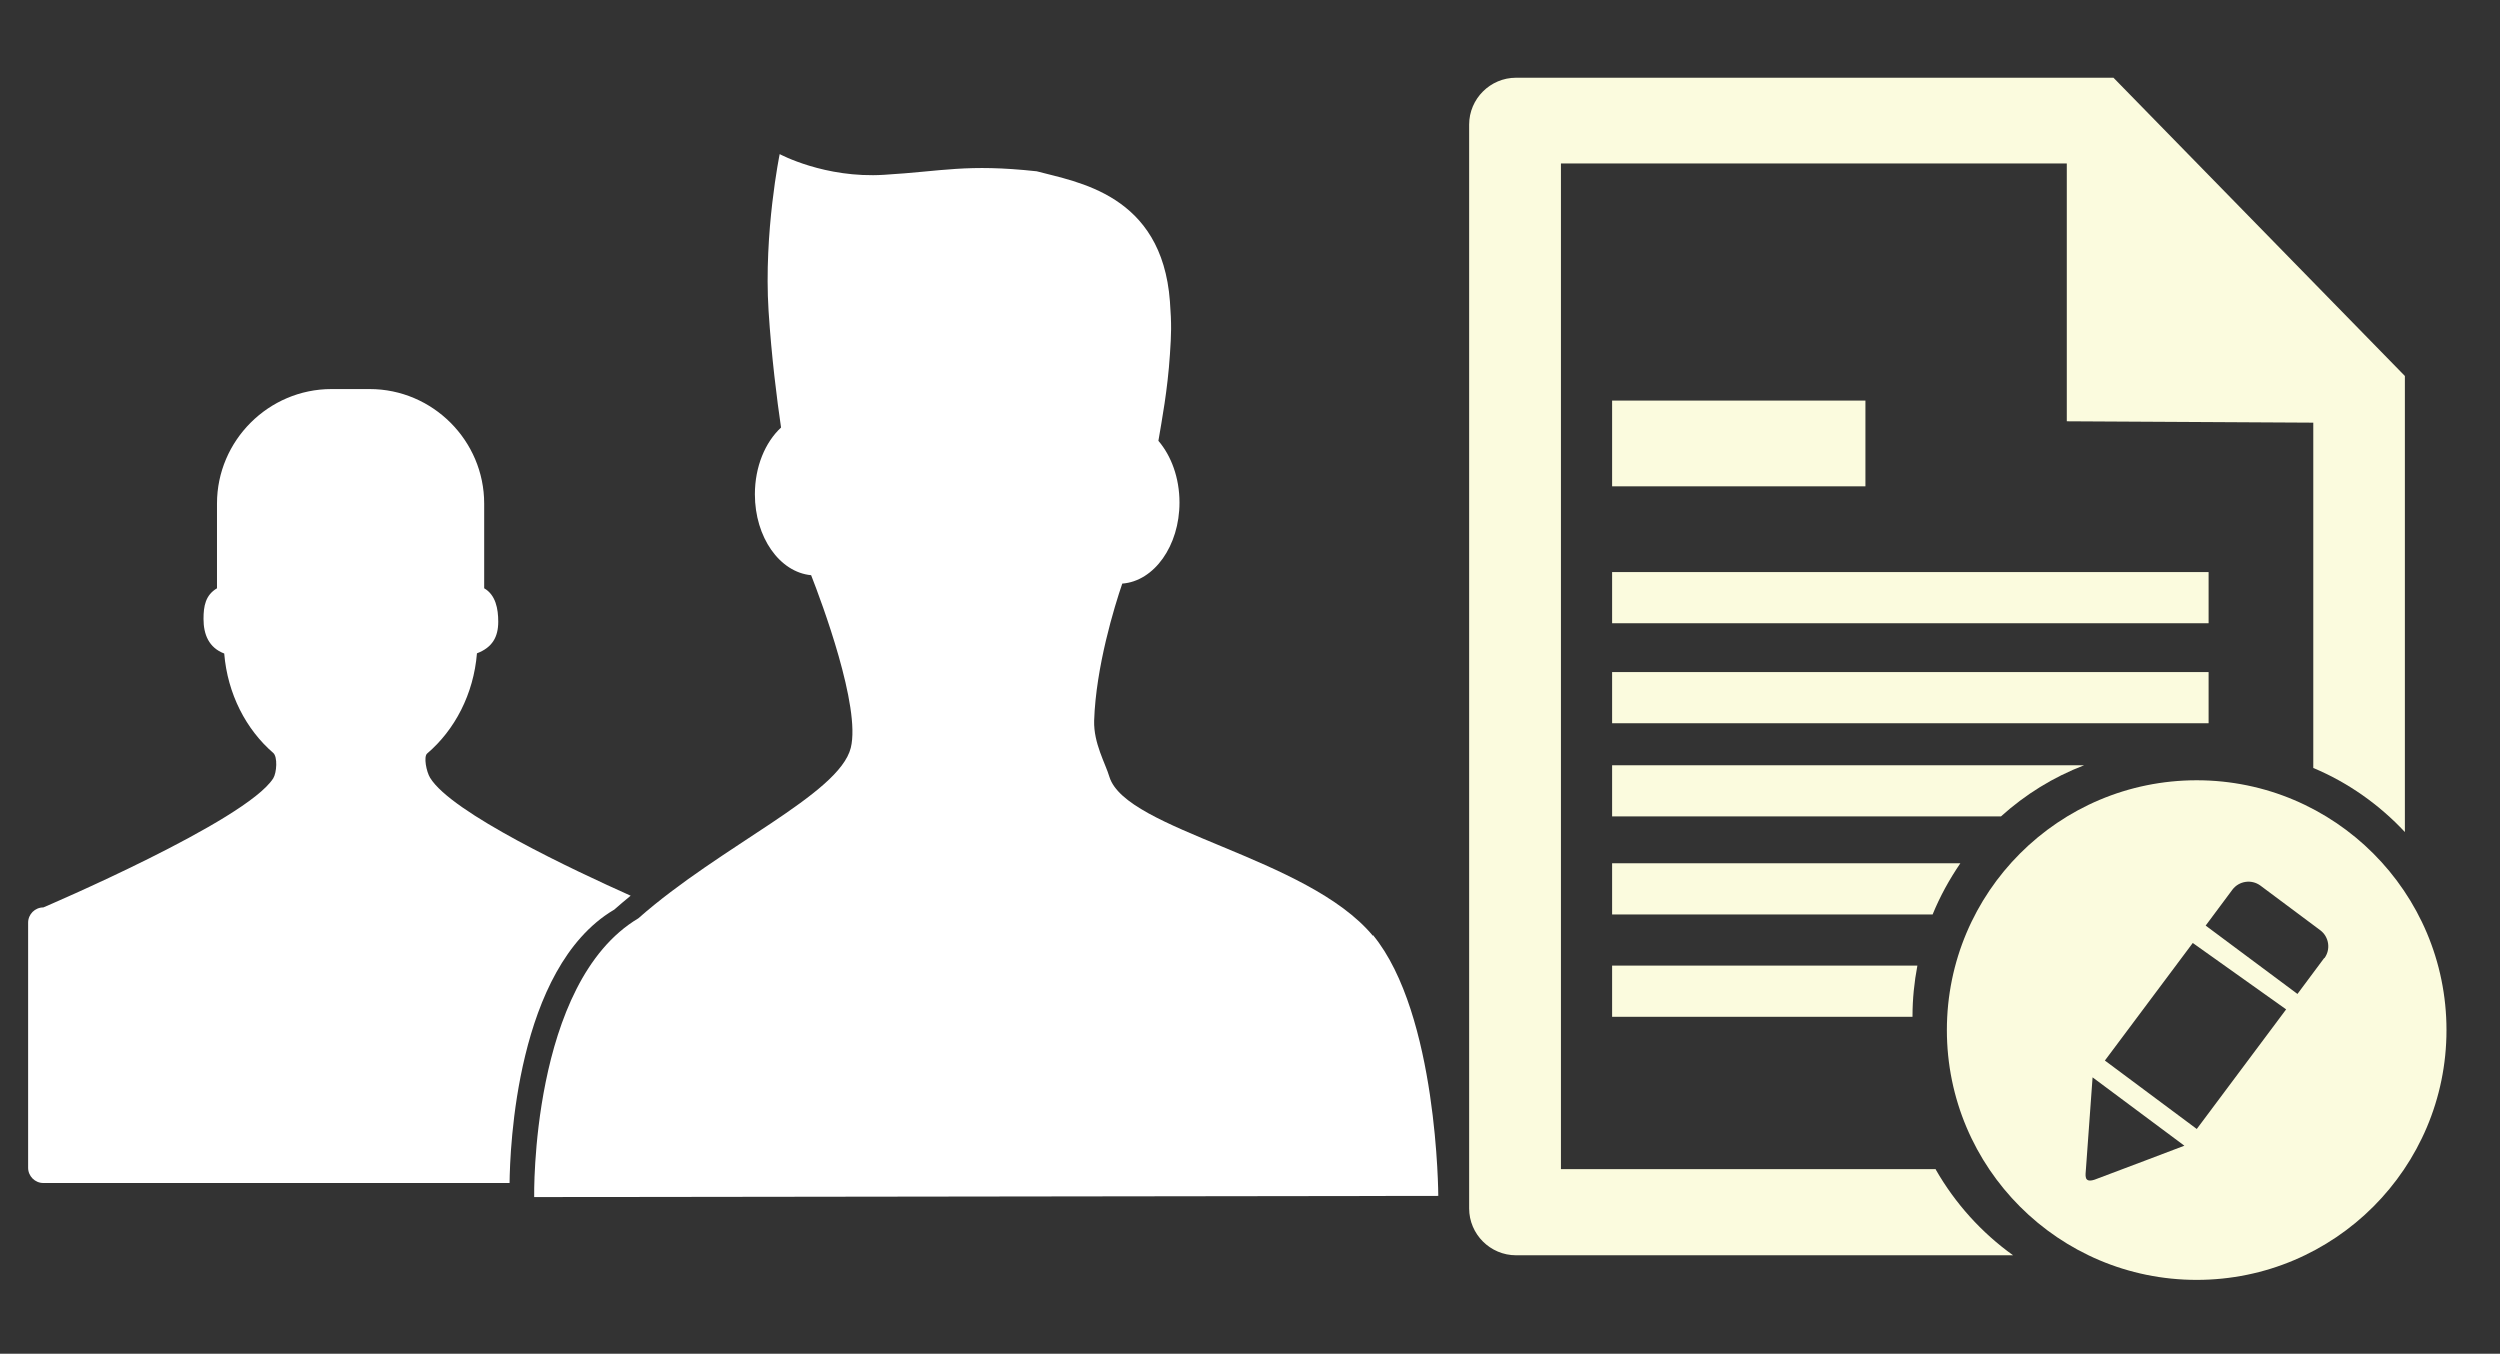
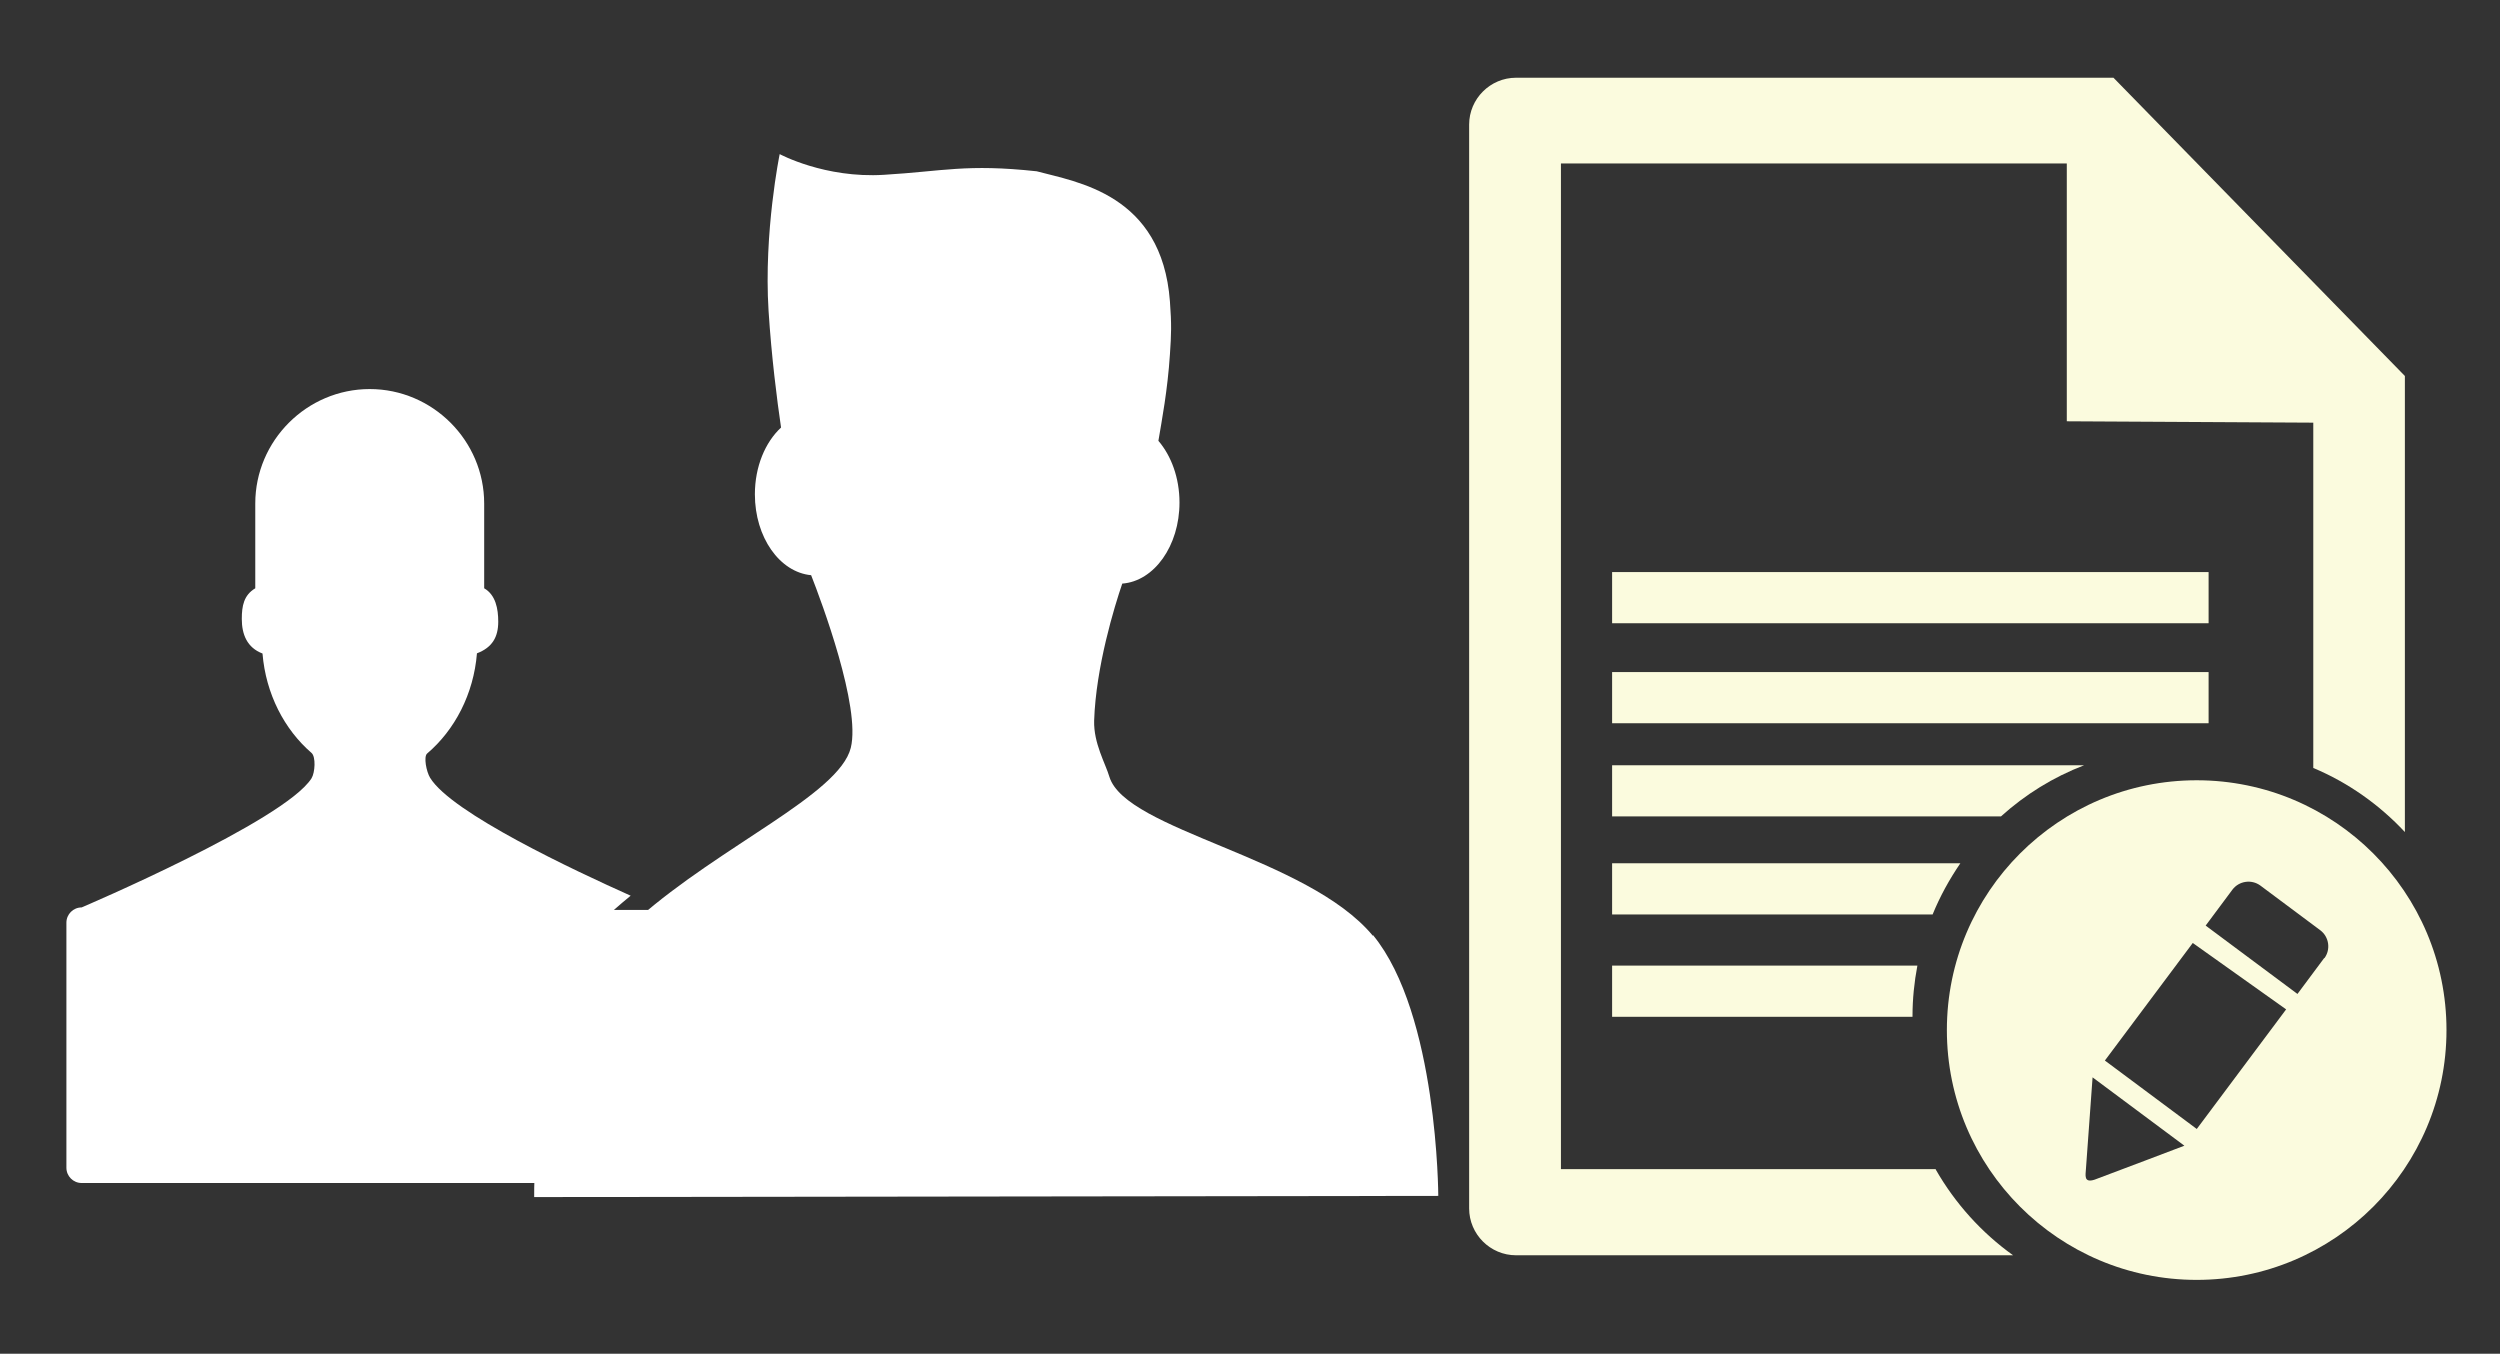
<svg xmlns="http://www.w3.org/2000/svg" id="_レイヤー_1" data-name="レイヤー 1" viewBox="0 0 128 69.31">
  <rect x="0" y="0" width="128" height="69.31" fill="#333333" stroke="none" />
  <defs>
    <style>
      .cls-1 {
        fill: #fff;
      }

      .cls-2 {
        fill: #fbfbde;
      }
    </style>
  </defs>
-   <path class="cls-1" d="M31.43,46.59c.28-.25.57-.49.86-.73-2.84-1.27-9.18-4.24-10.27-6.04-.19-.31-.34-1.08-.15-1.24,1.41-1.2,2.38-3.04,2.55-5.13.79-.3,1.09-.84,1.09-1.62,0-.66-.13-1.37-.72-1.71v-4.34c0-3.22-2.64-5.86-5.86-5.86h-1.96c-3.22,0-5.86,2.64-5.86,5.86v4.34c-.59.35-.69.91-.69,1.57,0,.79.27,1.47,1.06,1.77.17,2.07,1.12,3.89,2.51,5.09.23.2.18,1.01,0,1.3-1.39,2.19-11.77,6.61-11.77,6.61-.43,0-.78.35-.78.78v12.55c0,.43.35.78.78.78h23.87c.02-1.75.34-11,5.33-13.98Z" />
+   <path class="cls-1" d="M31.43,46.59c.28-.25.57-.49.86-.73-2.84-1.27-9.18-4.24-10.27-6.04-.19-.31-.34-1.08-.15-1.24,1.41-1.2,2.38-3.04,2.55-5.13.79-.3,1.09-.84,1.09-1.62,0-.66-.13-1.37-.72-1.71v-4.34c0-3.22-2.64-5.86-5.86-5.86c-3.22,0-5.86,2.64-5.86,5.86v4.34c-.59.35-.69.91-.69,1.57,0,.79.27,1.47,1.06,1.77.17,2.07,1.12,3.89,2.51,5.09.23.2.18,1.01,0,1.3-1.39,2.19-11.77,6.61-11.77,6.61-.43,0-.78.35-.78.78v12.55c0,.43.35.78.78.78h23.87c.02-1.75.34-11,5.33-13.98Z" />
  <path id="Business" class="cls-1" d="M70.29,47.91c-3.35-4.04-12.64-5.38-13.49-8.14-.2-.68-.81-1.71-.78-2.87.09-2.76,1.04-5.85,1.44-7.02,1.63-.12,2.93-1.93,2.93-4.15,0-1.26-.42-2.39-1.08-3.16.18-1.07.47-2.59.59-4.42.07-1.04.09-1.52,0-2.72-.41-5.51-4.79-6.11-6.82-6.66-3.61-.39-4.79,0-7.82.18-3.03.19-5.34-1.06-5.34-1.06,0,0-.82,3.99-.57,8.02.15,2.35.43,4.55.64,5.98-.81.75-1.34,2-1.34,3.42,0,2.2,1.27,3.99,2.88,4.14.53,1.35,2.55,6.75,2.03,8.84-.6,2.39-6.64,4.99-10.88,8.73-5.53,3.3-5.33,14.27-5.33,14.27l46.29-.06s-.02-9.3-3.34-13.35Z" />
  <g>
    <path class="cls-2" d="M99.11,59.86h-19.19V8.37h25.9v13.2l12.62.07v17.68c1.79.75,3.38,1.88,4.69,3.28v-23.35l-14.92-15.27h-30.59c-1.32,0-2.4,1.08-2.4,2.4v55.49c0,1.32,1.08,2.4,2.4,2.4h25.45c-1.62-1.16-2.97-2.66-3.96-4.39Z" />
    <path class="cls-2" d="M106.71,39.18h-24.17v2.62h19.91c1.24-1.12,2.67-2.01,4.26-2.62Z" />
    <path class="cls-2" d="M100.37,44.2h-17.83v2.62h16.41c.38-.93.86-1.8,1.42-2.62Z" />
    <path class="cls-2" d="M97.92,52.04c0-.89.09-1.76.25-2.6h-15.63v2.62h15.38s0-.01,0-.02Z" />
    <path class="cls-2" d="M112.47,39.95c-7.06,0-12.79,5.73-12.79,12.79s5.73,12.79,12.79,12.79,12.79-5.73,12.79-12.79-5.73-12.79-12.79-12.79ZM107.24,60.4c-.56.18-.46-.23-.44-.55.02-.32.34-4.69.34-4.69l4.7,3.5s-3.92,1.49-4.6,1.74ZM112.47,57.8l-4.7-3.5,4.5-6.02,4.78,3.4-4.58,6.13ZM119,49.05l-1.37,1.84-4.7-3.5,1.37-1.84c.34-.45.98-.54,1.43-.21l3.07,2.29c.45.34.54.98.21,1.43Z" />
-     <rect class="cls-2" x="82.54" y="20.51" width="12.97" height="4.39" />
    <rect class="cls-2" x="82.54" y="29.29" width="30.54" height="2.62" />
    <rect class="cls-2" x="82.54" y="34.41" width="30.54" height="2.62" />
  </g>
</svg>